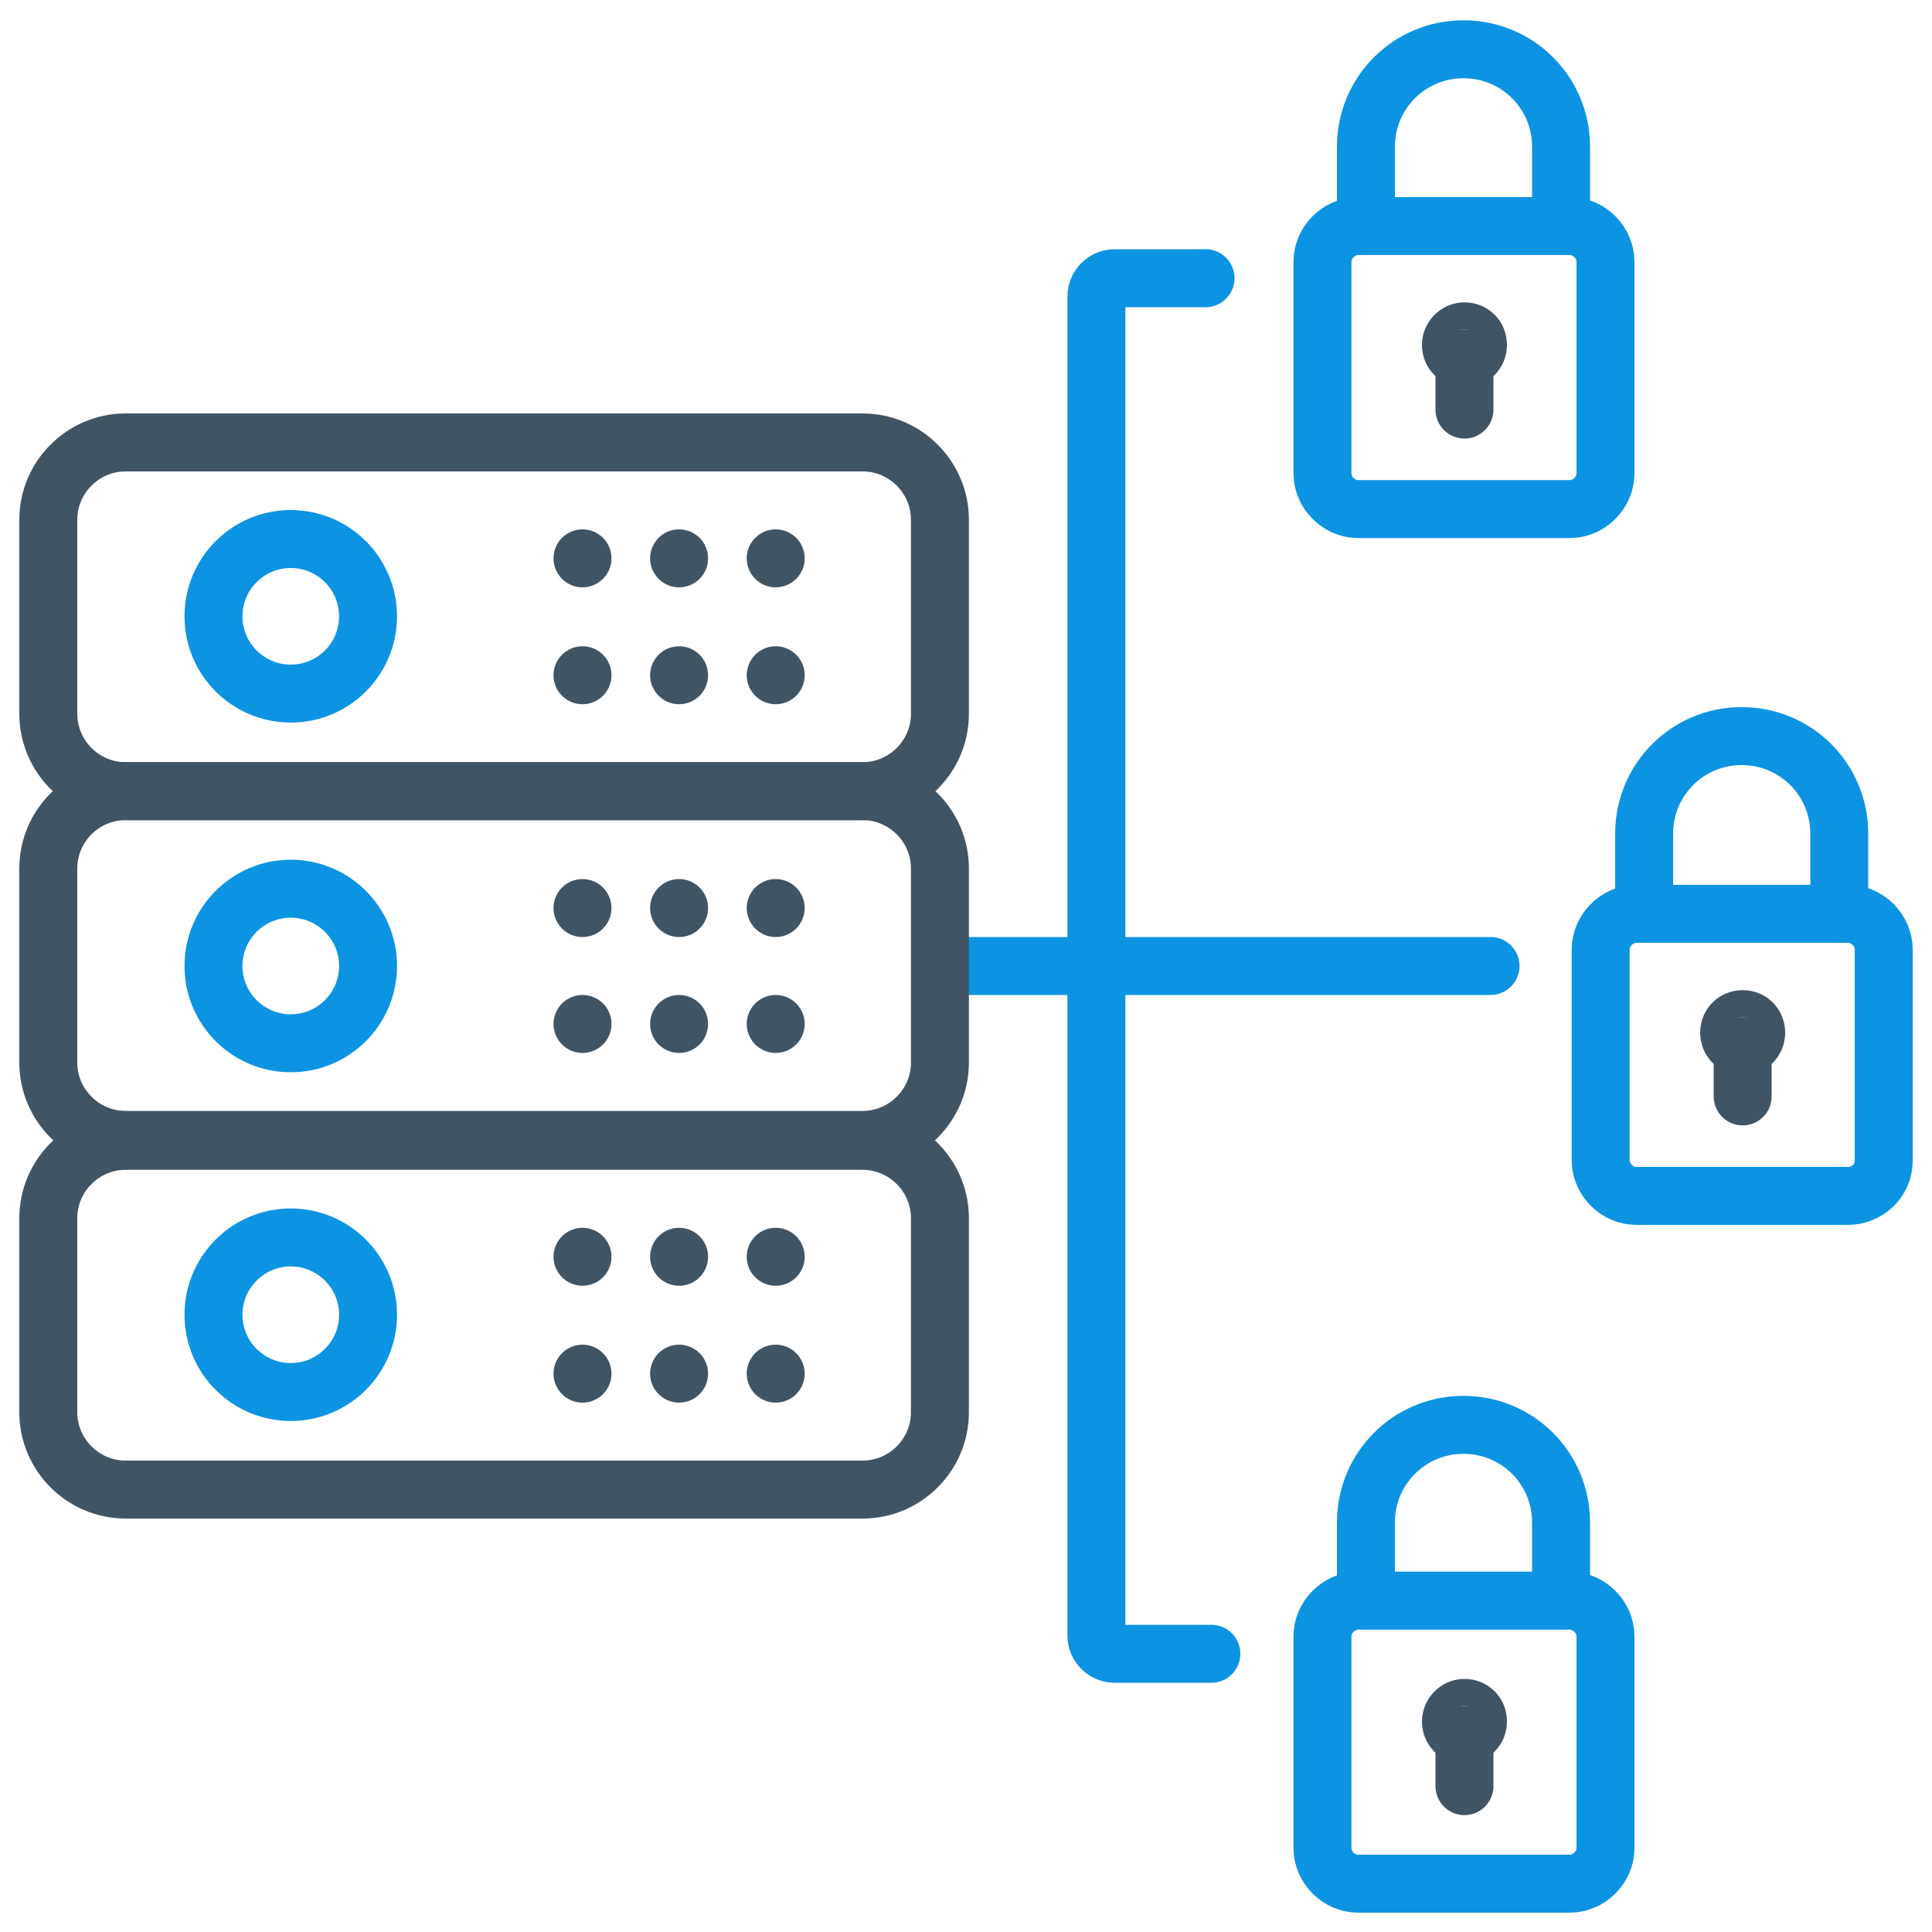
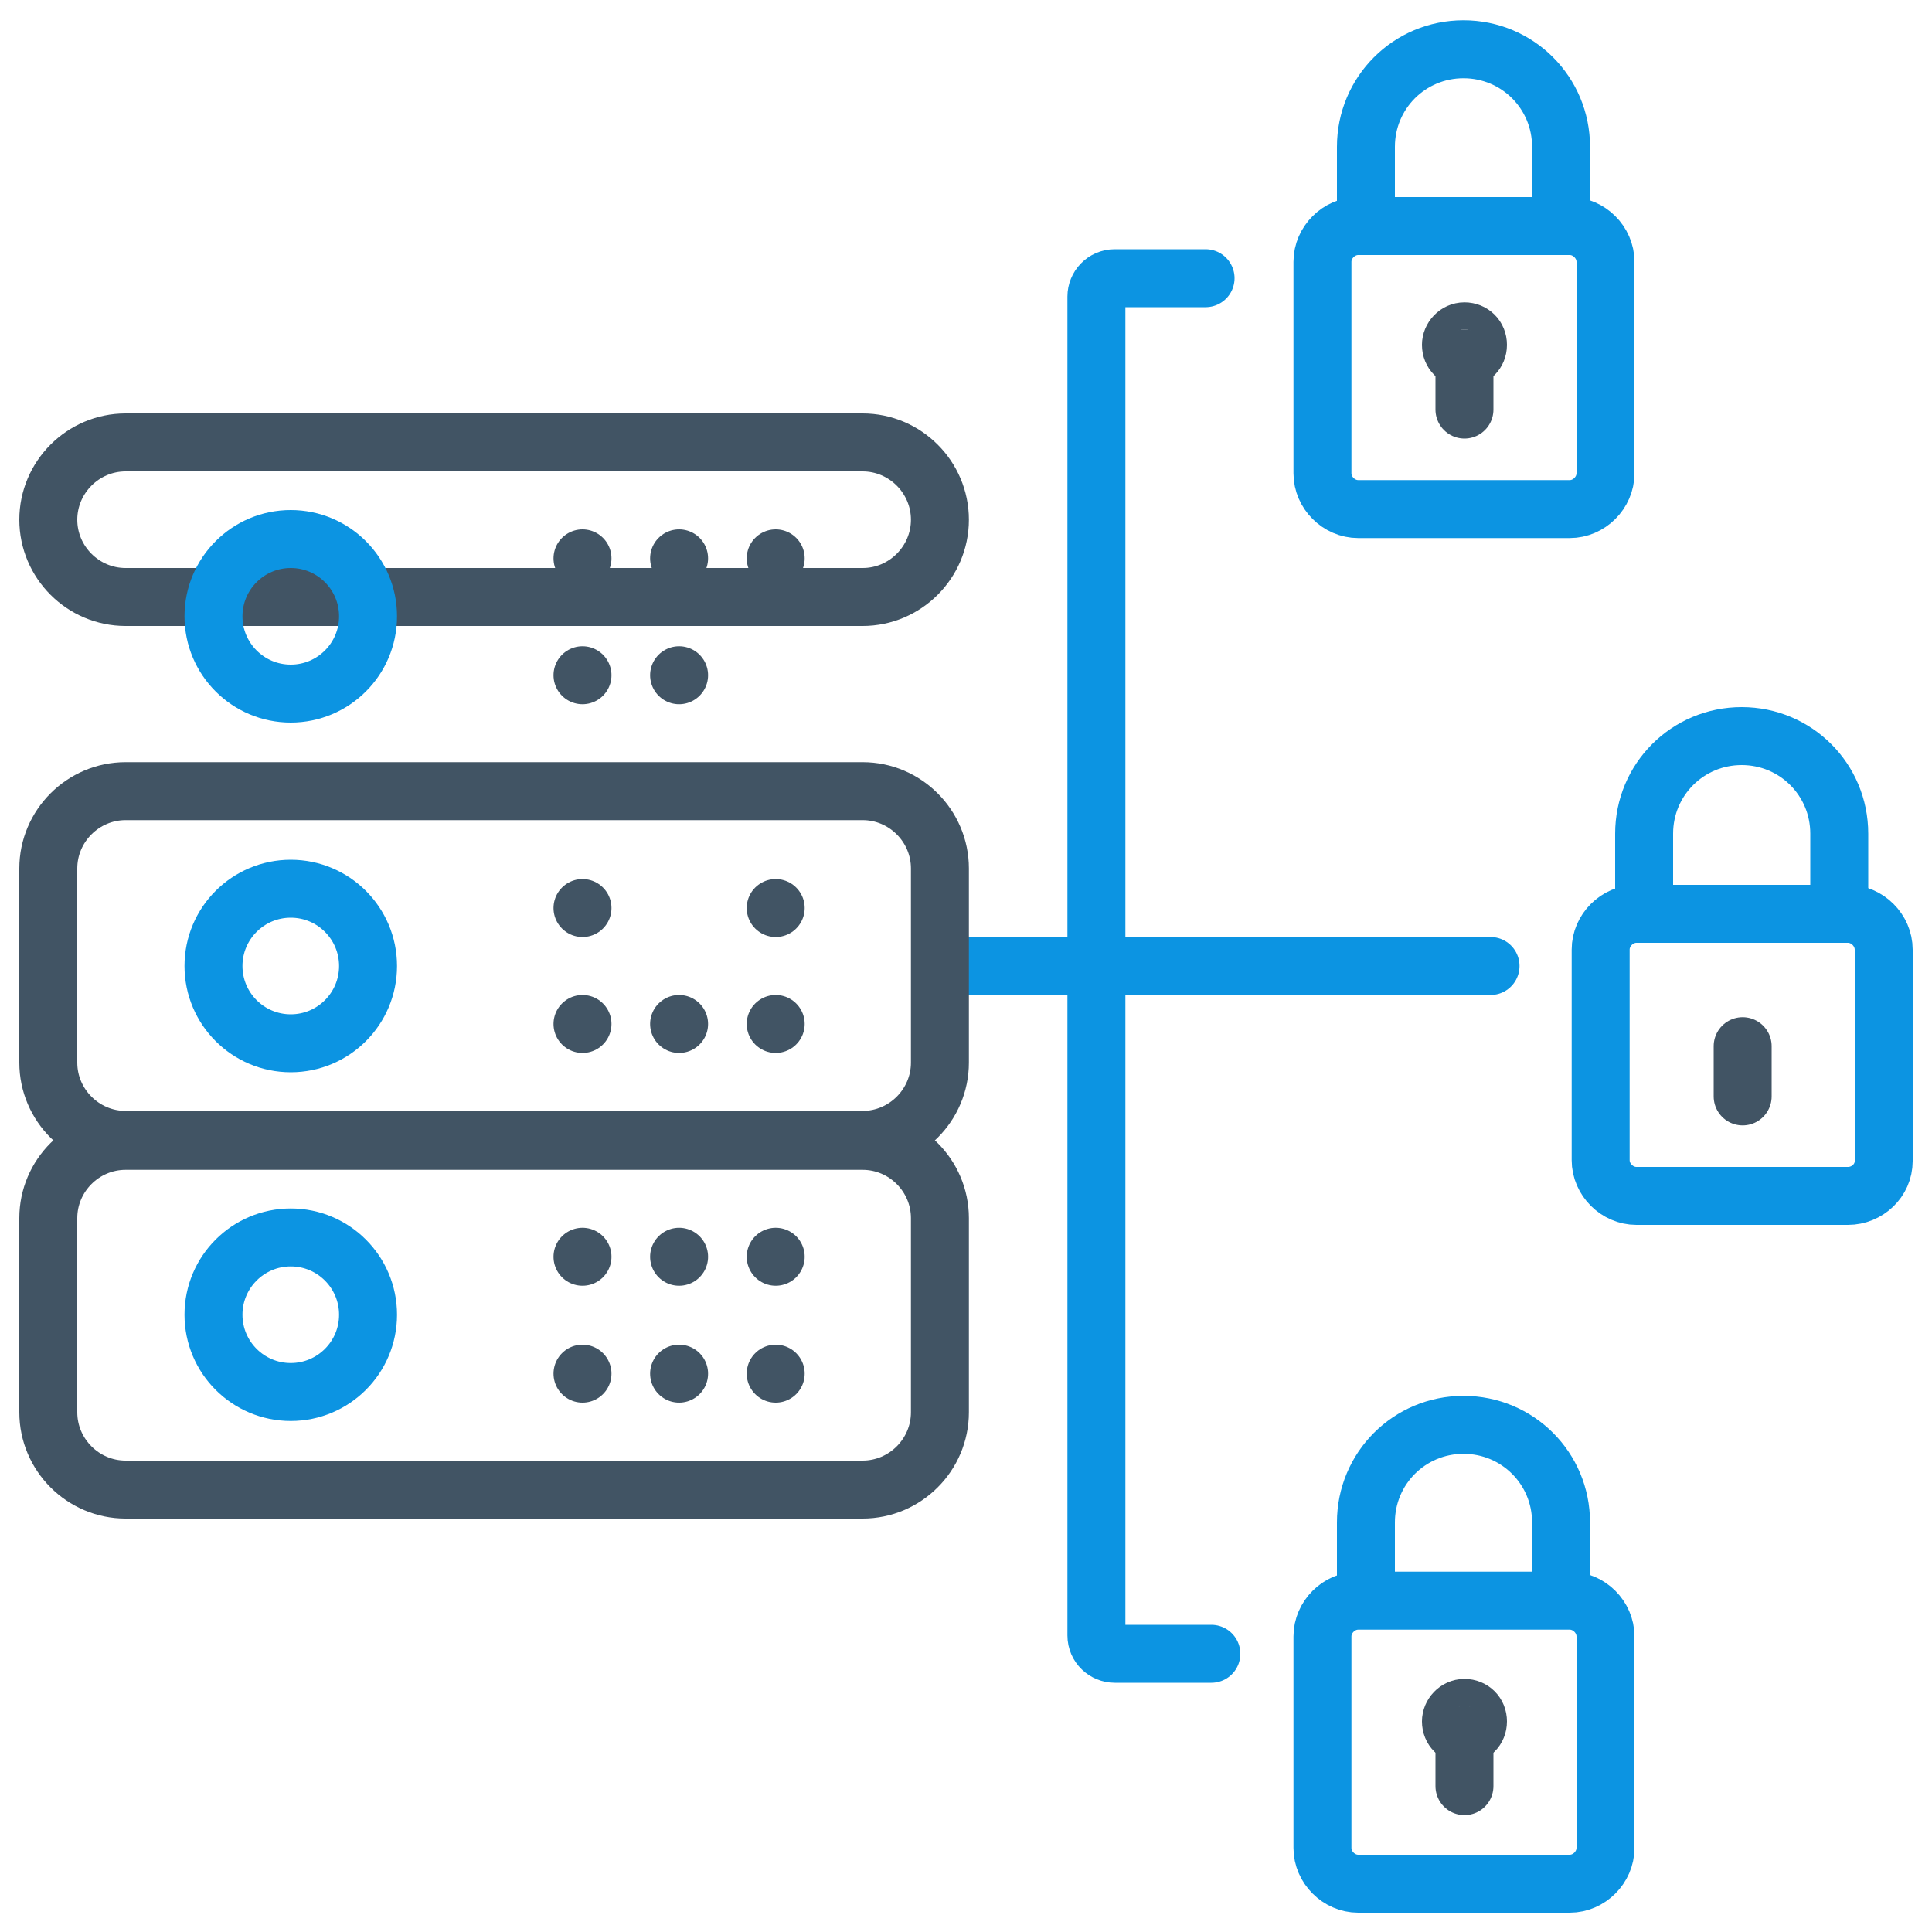
<svg xmlns="http://www.w3.org/2000/svg" version="1.1" id="Network_Security" x="0px" y="0px" viewBox="0 0 200 200" style="enable-background:new 0 0 200 200;" xml:space="preserve">
  <style type="text/css">
	.st0{fill:none;stroke:#0C94E2;stroke-width:6;stroke-linecap:round;stroke-linejoin:round;}
	.st1{fill:none;stroke:#415464;stroke-width:6;stroke-linecap:round;stroke-linejoin:round;}
</style>
  <g>
    <g>
      <path class="st0" d="M141.4,21v-5.8c0-5.6,4.5-10.1,10.1-10.1s10.1,4.5,10.1,10.1V21" />
      <path class="st0" d="M162.5,52.7h-21.9c-2,0-3.7-1.7-3.7-3.7V27.1c0-2,1.7-3.7,3.7-3.7h21.9c2,0,3.7,1.7,3.7,3.7V49    C166.2,51,164.5,52.7,162.5,52.7z" />
      <g>
        <path class="st1" d="M150.2,35.7c0,0.8,0.6,1.4,1.4,1.4s1.4-0.6,1.4-1.4s-0.6-1.4-1.4-1.4S150.2,35,150.2,35.7z" />
        <line class="st1" x1="151.6" y1="37.1" x2="151.6" y2="42.4" />
      </g>
    </g>
    <g>
      <line class="st0" x1="97.4" y1="100" x2="154.3" y2="100" />
      <g>
        <path class="st0" d="M170.2,92.1v-5.8c0-5.6,4.5-10.1,10.1-10.1s10.1,4.5,10.1,10.1v5.8" />
        <path class="st0" d="M191.3,123.8h-21.9c-2,0-3.7-1.7-3.7-3.7V98.3c0-2,1.7-3.7,3.7-3.7h21.9c2,0,3.7,1.7,3.7,3.7v21.9     C195,122.2,193.3,123.8,191.3,123.8z" />
        <g>
-           <path class="st1" d="M179,106.9c0,0.8,0.6,1.4,1.4,1.4s1.4-0.6,1.4-1.4s-0.6-1.4-1.4-1.4S179,106.1,179,106.9z" />
          <line class="st1" x1="180.4" y1="108.3" x2="180.4" y2="113.5" />
        </g>
      </g>
    </g>
    <g>
      <path class="st0" d="M125.4,171.2h-10c-1,0-1.9-0.8-1.9-1.9V30.7c0-1,0.8-1.9,1.9-1.9h9.4" />
      <g>
        <path class="st0" d="M141.4,163.4v-5.8c0-5.6,4.5-10.1,10.1-10.1s10.1,4.5,10.1,10.1v5.8" />
        <path class="st0" d="M162.5,195h-21.9c-2,0-3.7-1.7-3.7-3.7v-21.9c0-2,1.7-3.7,3.7-3.7h21.9c2,0,3.7,1.7,3.7,3.7v21.9     C166.2,193.3,164.5,195,162.5,195z" />
        <g>
          <path class="st1" d="M150.2,178.2c0,0.8,0.6,1.4,1.4,1.4s1.4-0.6,1.4-1.4s-0.6-1.4-1.4-1.4S150.2,177.5,150.2,178.2z" />
          <line class="st1" x1="151.6" y1="179.6" x2="151.6" y2="184.9" />
        </g>
      </g>
    </g>
    <g>
      <g>
-         <path class="st1" d="M13,45.8h76.3c4.4,0,8,3.6,8,8v20.1c0,4.4-3.6,8-8,8H13c-4.4,0-8-3.6-8-8V53.8C5,49.4,8.6,45.8,13,45.8z" />
+         <path class="st1" d="M13,45.8h76.3c4.4,0,8,3.6,8,8c0,4.4-3.6,8-8,8H13c-4.4,0-8-3.6-8-8V53.8C5,49.4,8.6,45.8,13,45.8z" />
        <g>
          <circle class="st0" cx="30.1" cy="63.8" r="8" />
          <g>
            <g>
              <line class="st1" x1="60.3" y1="57.8" x2="60.3" y2="57.8" />
              <line class="st1" x1="80.3" y1="57.8" x2="80.3" y2="57.8" />
            </g>
            <g>
              <line class="st1" x1="60.3" y1="69.9" x2="60.3" y2="69.9" />
              <line class="st1" x1="70.3" y1="57.8" x2="70.3" y2="57.8" />
              <line class="st1" x1="70.3" y1="69.9" x2="70.3" y2="69.9" />
-               <line class="st1" x1="80.3" y1="69.9" x2="80.3" y2="69.9" />
            </g>
          </g>
        </g>
      </g>
      <g>
        <path class="st1" d="M13,81.9h76.3c4.4,0,8,3.6,8,8V110c0,4.4-3.6,8-8,8H13c-4.4,0-8-3.6-8-8V89.9C5,85.5,8.6,81.9,13,81.9z" />
        <g>
          <circle class="st0" cx="30.1" cy="100" r="8" />
          <g>
            <g>
-               <line class="st1" x1="70.3" y1="94" x2="70.3" y2="94" />
              <line class="st1" x1="80.3" y1="94" x2="80.3" y2="94" />
            </g>
            <g>
              <line class="st1" x1="60.3" y1="94" x2="60.3" y2="94" />
              <line class="st1" x1="60.3" y1="106" x2="60.3" y2="106" />
              <line class="st1" x1="70.3" y1="106" x2="70.3" y2="106" />
              <line class="st1" x1="80.3" y1="106" x2="80.3" y2="106" />
            </g>
          </g>
        </g>
      </g>
      <g>
        <path class="st1" d="M13,118.1h76.3c4.4,0,8,3.6,8,8v20.1c0,4.4-3.6,8-8,8H13c-4.4,0-8-3.6-8-8v-20.1C5,121.7,8.6,118.1,13,118.1     z" />
        <g>
          <circle class="st0" cx="30.1" cy="136.1" r="8" />
          <g>
            <line class="st1" x1="60.3" y1="130.1" x2="60.3" y2="130.1" />
            <line class="st1" x1="70.3" y1="130.1" x2="70.3" y2="130.1" />
          </g>
          <g>
            <line class="st1" x1="60.3" y1="142.2" x2="60.3" y2="142.2" />
            <line class="st1" x1="70.3" y1="142.2" x2="70.3" y2="142.2" />
            <line class="st1" x1="80.3" y1="130.1" x2="80.3" y2="130.1" />
            <line class="st1" x1="80.3" y1="142.2" x2="80.3" y2="142.2" />
          </g>
        </g>
      </g>
    </g>
  </g>
</svg>